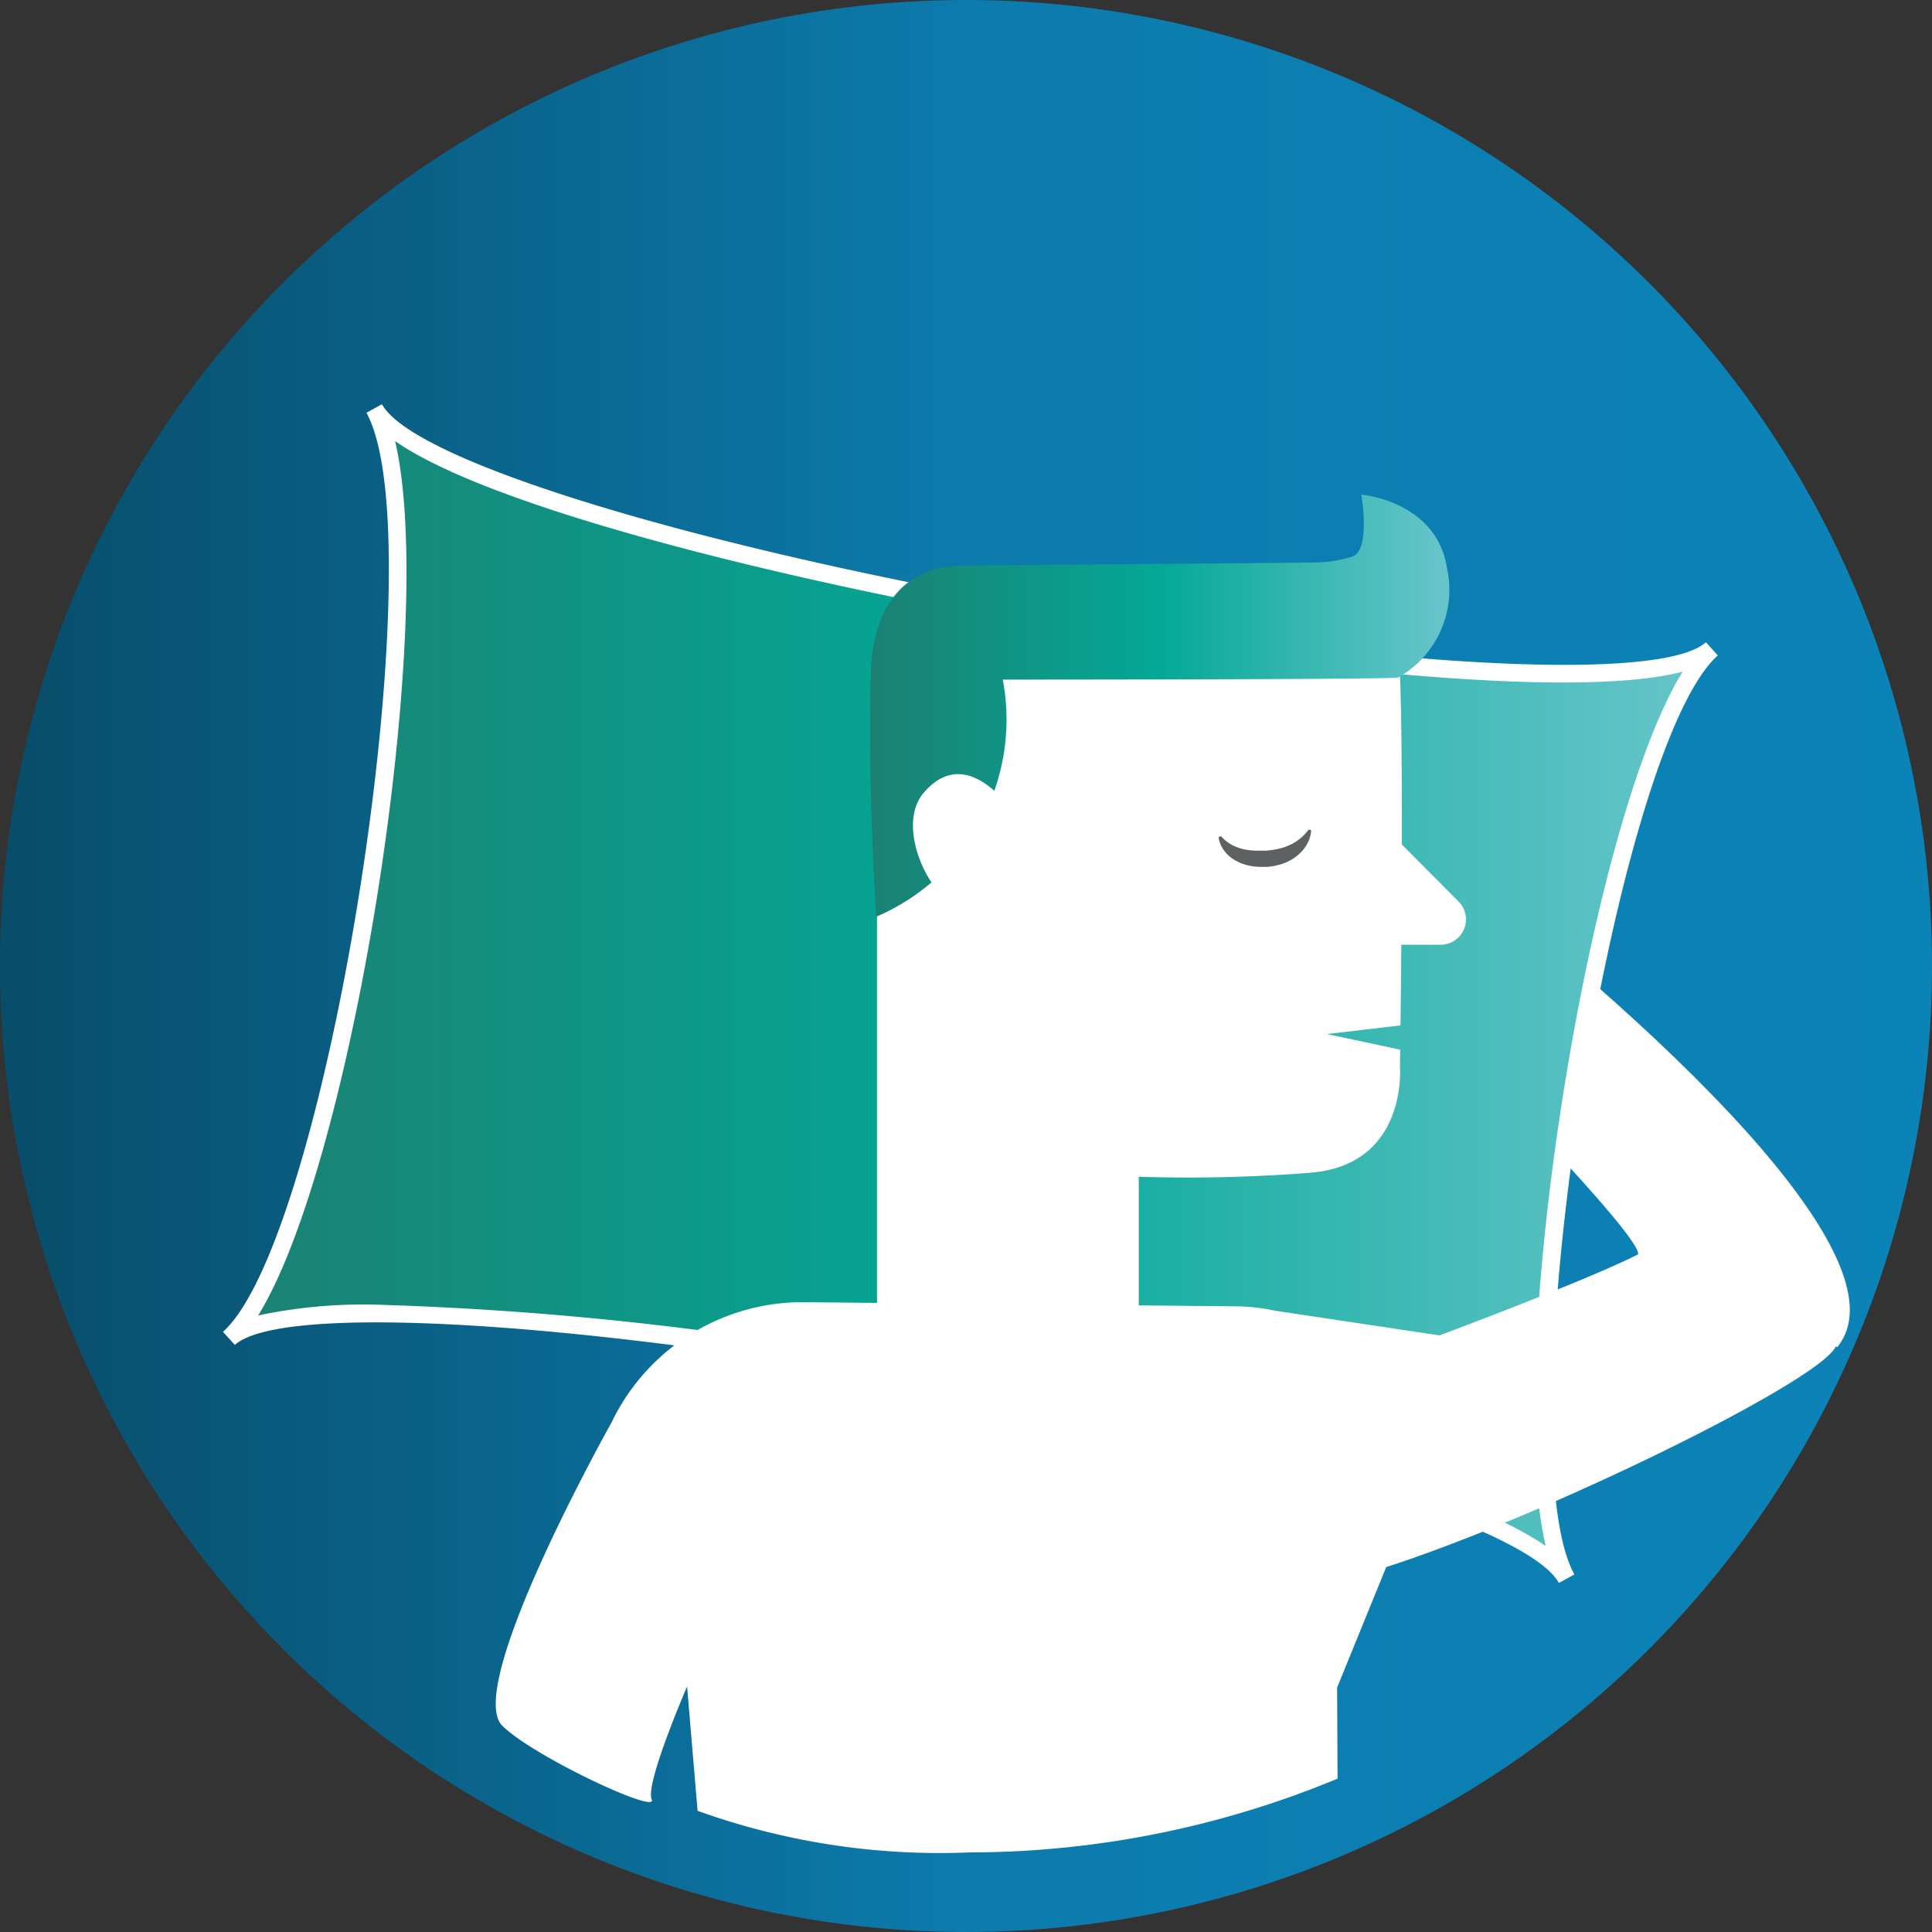
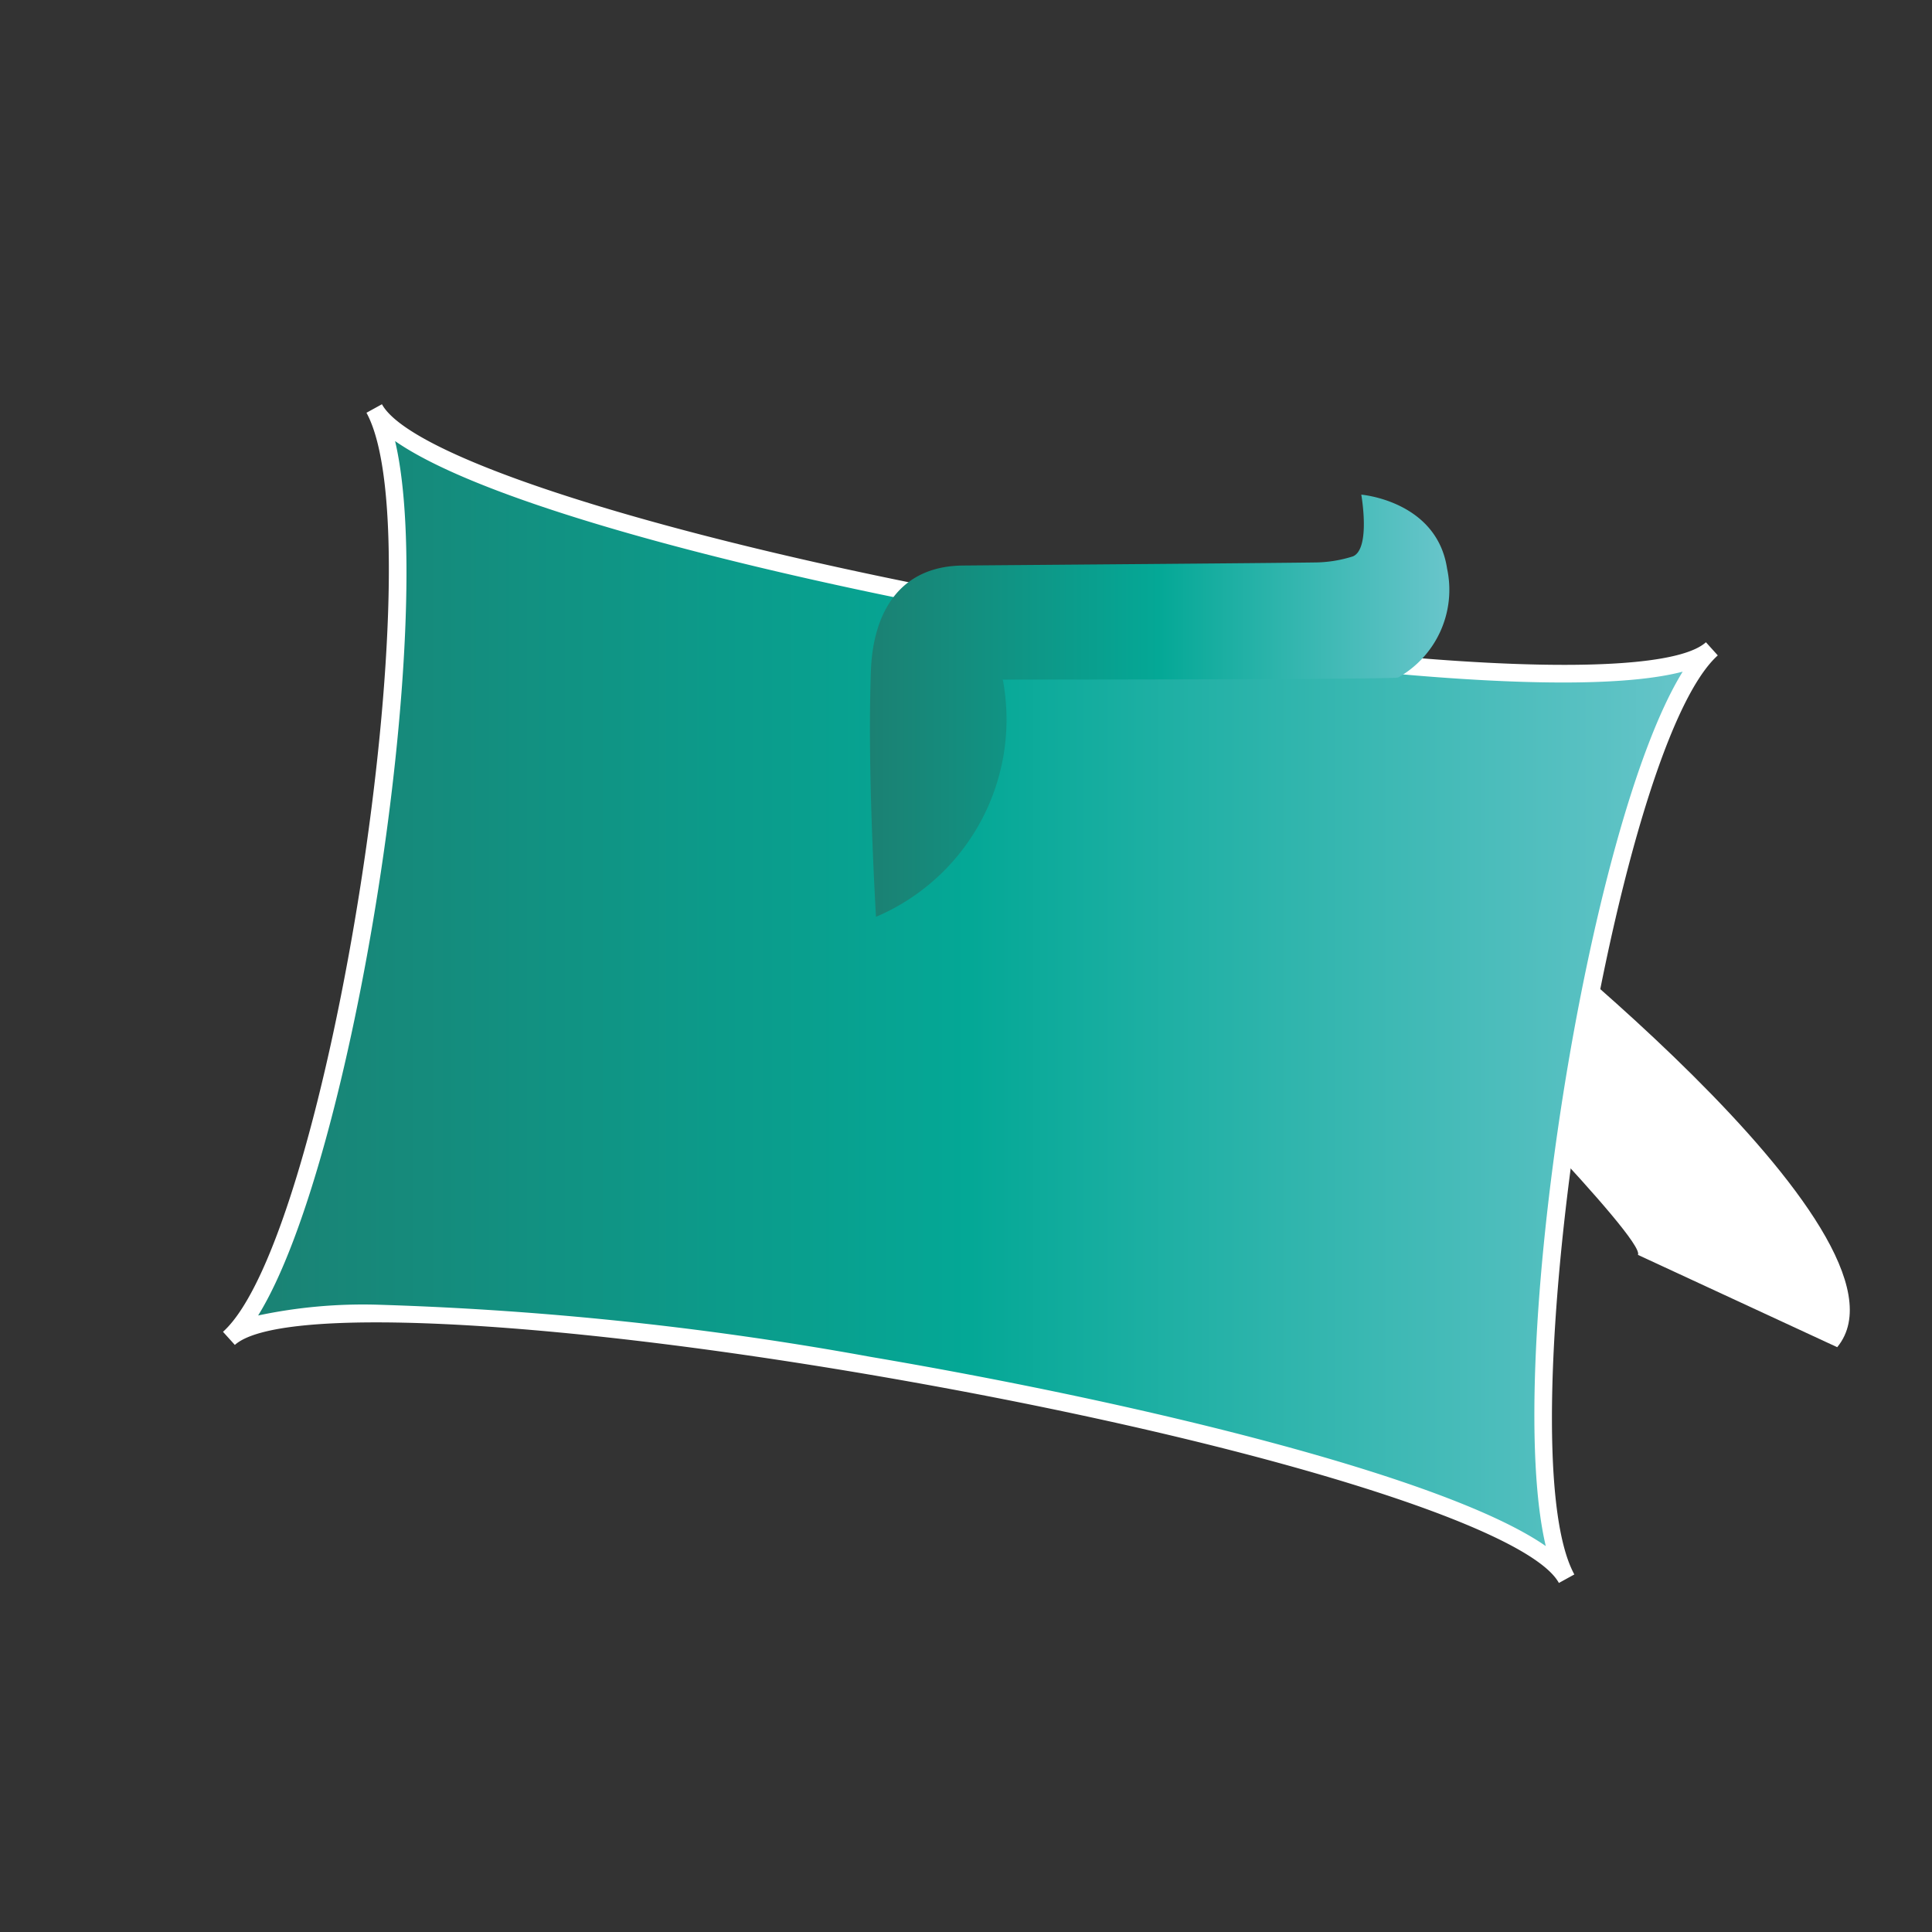
<svg xmlns="http://www.w3.org/2000/svg" width="79.37" height="79.37" viewBox="0 0 79.37 79.37">
  <rect x="0" y="0" width="79.37" height="79.37" fill="#333333" stroke="none" />
  <defs>
    <linearGradient id="linear-gradient" y1="0.5" x2="1" y2="0.5" gradientUnits="objectBoundingBox">
      <stop offset="0.006" stop-color="#084d6a" />
      <stop offset="0.5" stop-color="#0c7bad" />
      <stop offset="0.989" stop-color="#0c83b7" />
    </linearGradient>
    <linearGradient id="linear-gradient-2" y1="0.5" x2="1" y2="0.5" gradientUnits="objectBoundingBox">
      <stop offset="0.006" stop-color="#1b8173" />
      <stop offset="0.5" stop-color="#04a896" />
      <stop offset="0.989" stop-color="#67c5ca" />
    </linearGradient>
  </defs>
  <g id="Sleep-Test-icon-green" transform="translate(-508.366 -704.028)">
    <g id="Group_18714" data-name="Group 18714">
      <g id="Group_18713" data-name="Group 18713">
-         <path id="Path_1023" data-name="Path 1023" d="M587.736,743.713a39.685,39.685,0,1,1-39.685-39.685A39.686,39.686,0,0,1,587.736,743.713Z" fill="url(#linear-gradient)" />
        <g id="Group_18712" data-name="Group 18712">
          <path id="Path_1024" data-name="Path 1024" d="M583.842,759.373c3.815-4.632-14.719-18.85-14.719-18.85l-1.3,6.182s8.159,8.259,7.833,8.876" fill="#fff" />
          <g id="Group_18711" data-name="Group 18711">
            <path id="Path_1025" data-name="Path 1025" d="M572.726,768.884c-2.956-5.4-50.533-13.852-54.954-9.873,4.421-3.979,8.923-32.8,5.968-38.2,2.955,5.4,50.532,13.852,54.953,9.873-4.421,3.979-8.923,32.8-5.967,38.2" fill="url(#linear-gradient-2)" />
            <path id="Path_1026" data-name="Path 1026" d="M572.408,769.059c-1.307-2.388-13.248-5.992-28.394-8.572-13.535-2.3-24.228-2.8-26-1.207l-.487-.539c4.324-3.891,8.784-32.472,5.894-37.756l.636-.35c1.307,2.388,13.251,5.994,28.4,8.572,13.531,2.306,24.222,2.8,25.992,1.206l.487.54c-4.324,3.891-8.783,32.473-5.893,37.756Zm-48.516-11.431a135.715,135.715,0,0,1,20.244,2.143c11.541,1.965,23.748,5,27.733,7.772-1.755-7.443,1.712-29.6,5.625-35.922-4.366,1.146-15.774-.1-25.158-1.7-11.544-1.965-23.753-4.995-27.739-7.773,1.755,7.443-1.713,29.6-5.626,35.922A20.807,20.807,0,0,1,523.892,757.628Z" fill="#fff" />
          </g>
-           <path id="Path_1027" data-name="Path 1027" d="M576.431,755.066c-.324.617-8.926,3.822-8.926,3.822l-6.806-1.022,0,0a7.7,7.7,0,0,0-1.5-.171l-4.05-.04v-5.283a64.165,64.165,0,0,0,7.066-.167c4-.335,3.663-4.355,3.663-4.355s.005-.258.01-.7l-3.01-.641,3.023-.355c.011-.875.023-2.029.034-3.315h1.621a1.04,1.04,0,0,0,.731-1.774l-2.329-2.343c0-2.71-.012-5.372-.08-6.946-.166-3.852-3-3.852-3-3.852s-9.992-.168-14.321,0-4.162,3.852-4.162,3.852v25.778l-2.986-.03a8.7,8.7,0,0,0-7.92,4.942S527.4,773.321,529,774.923c1.244,1.243,6.42,3.669,6.139,3.03s1.454-4.64,1.454-4.64l.431,5.107a29.437,29.437,0,0,0,11.17,1.709,39.52,39.52,0,0,0,15.121-3.031l-.018-3.741,2.017-4.95c6.545-2.111,17.708-7.591,18.453-9.034,1.039-2.013-7.006-4.924-7.332-4.307" fill="#fff" />
          <path id="Path_1028" data-name="Path 1028" d="M567.815,727.388c-.419-2.786-3.525-3.039-3.525-3.039s.392,2.207-.336,2.533a5.264,5.264,0,0,1-1.594.253c-2.028.029-11.474.1-14.437.126-2.6.024-3.69,1.925-3.779,4.323-.1,2.814,0,6.253.208,10.109a8.808,8.808,0,0,0,5.21-9.746c2.435,0,15.781-.008,16.239-.084a4.137,4.137,0,0,0,2.014-4.475" fill="url(#linear-gradient-2)" />
-           <path id="Path_1029" data-name="Path 1029" d="M550.569,738.254s-2.176-4.065-4.249-1.667c-.947,1.1-.207,3.126.519,3.96s2.8.625,2.8.625Z" fill="#fff" />
-           <path id="Path_1030" data-name="Path 1030" d="M562.129,738.108l-.03.039c-.019.026-.051.063-.089.108a2.062,2.062,0,0,1-.148.149,1.828,1.828,0,0,1-.206.164,1.446,1.446,0,0,1-.123.079c-.022.012-.043.025-.065.039l-.07.034c-.024.011-.048.023-.071.036l-.077.029-.076.032-.082.025a1.373,1.373,0,0,1-.168.048c-.057.012-.114.029-.175.037s-.121.021-.183.028l-.189.019-.024,0h-.007s.027,0,.013,0h-.016l-.053,0-.106,0-.105,0-.086,0a2.726,2.726,0,0,1-.348-.026,1.964,1.964,0,0,1-.6-.175,1,1,0,0,1-.118-.063.945.945,0,0,1-.1-.067,1.747,1.747,0,0,1-.165-.127c-.042-.04-.077-.072-.1-.1l-.033-.035-.1.037s0,.022.006.058a1.019,1.019,0,0,0,.041.157,1.154,1.154,0,0,0,.107.228,1.352,1.352,0,0,0,.2.262,1.639,1.639,0,0,0,.315.243c.06.038.126.064.193.1a1.959,1.959,0,0,0,.212.077,1.529,1.529,0,0,0,.224.055,1.5,1.5,0,0,0,.239.033l.124.01c.037,0,.071,0,.107,0h.2l.03,0,.234-.029c.078-.012.155-.034.231-.051a1.583,1.583,0,0,0,.224-.072c.037-.014.073-.025.108-.042l.1-.051c.034-.018.067-.036.1-.052s.064-.042.095-.062l.09-.061.082-.069a1.238,1.238,0,0,0,.148-.141,1.354,1.354,0,0,0,.121-.146,1.472,1.472,0,0,0,.164-.283,1.37,1.37,0,0,0,.078-.236,1.016,1.016,0,0,0,.025-.157.5.5,0,0,0,0-.057Z" fill="#5d6162" />
        </g>
-         <path id="Path_1031" data-name="Path 1031" d="M579.548,751.245" fill="#5d6162" />
      </g>
    </g>
  </g>
</svg>